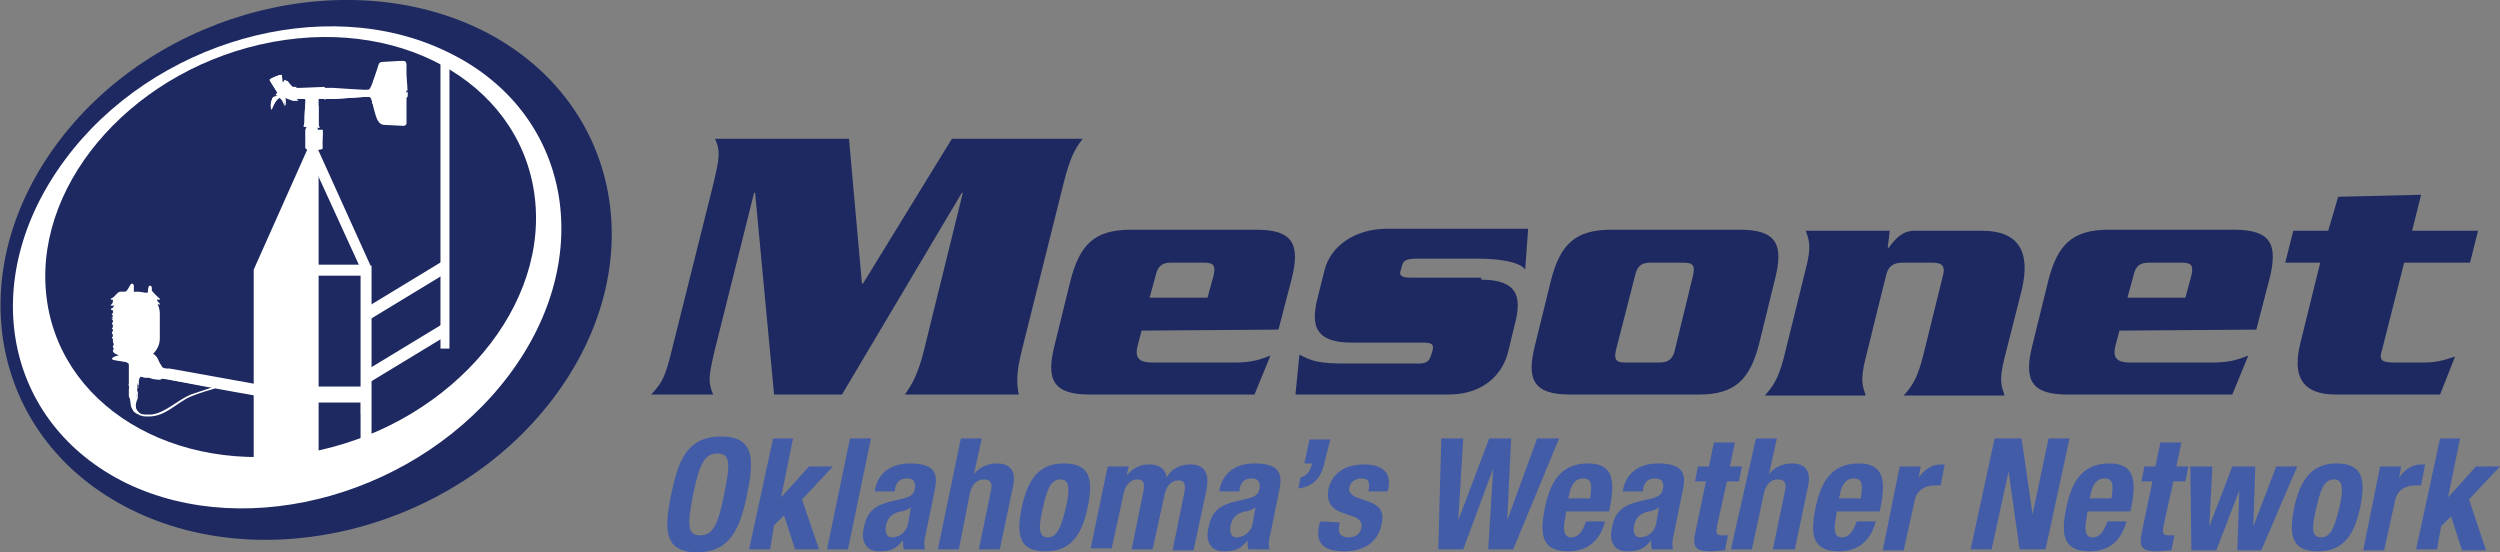
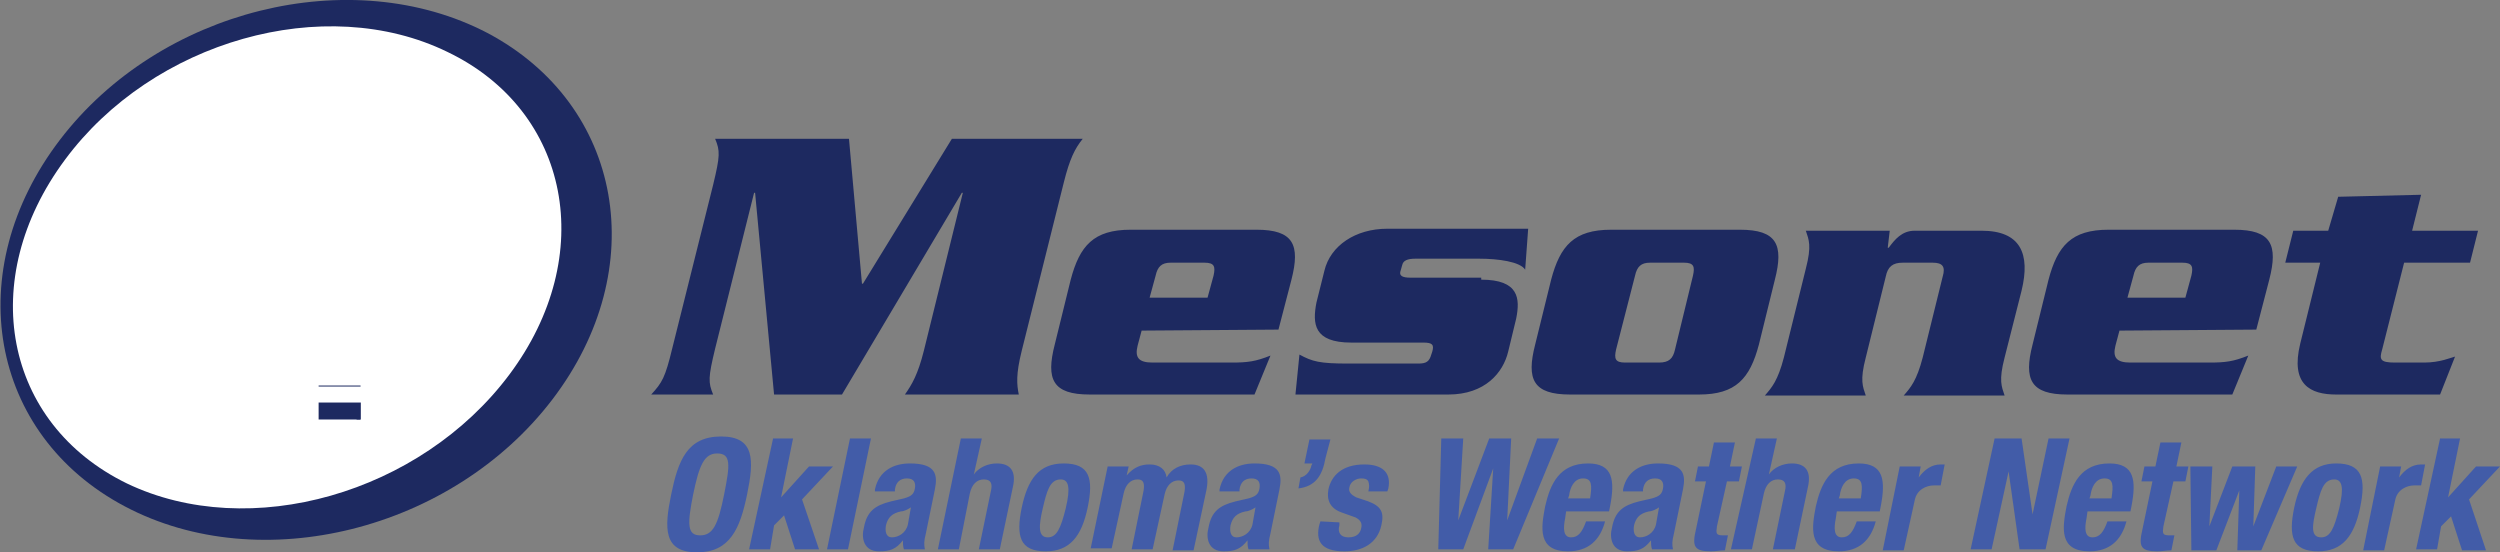
<svg xmlns="http://www.w3.org/2000/svg" version="1.1" id="Layer_1" x="0" y="0" viewBox="0 0 250.3 55.3" style="enable-background:new 0 0 250.3 55.3" xml:space="preserve">
  <rect x="0" y="0" width="250.3" height="55.3" fill="#808080" stroke="none" />
  <style>.st0{fill:#1d2960}.st1,.st2{fill:#fff}.st2{fill-rule:evenodd;clip-rule:evenodd}.st5{fill:#425ca8}</style>
  <path class="st0" d="M95.3 13.9h13.1c-.8 1-1.3 2-1.9 4.4l-4.2 16.8c-.6 2.4-.5 3.4-.3 4.4H90.6c.7-1 1.3-2 1.9-4.4l3.9-15.8h-.1l-12 20.2h-6.8l-1.9-20.2h-.1l-3.9 15.6c-.7 2.9-.7 3.4-.2 4.6h-6.2c1.1-1.2 1.4-1.7 2.1-4.6l4.1-16.4c.7-2.9.7-3.4.2-4.6H85l1.3 14.5h.1l8.9-14.5zM114.3 33.1l-.4 1.5c-.3 1.2.1 1.7 1.5 1.7h7.9c1.6 0 2.4-.1 3.9-.7l-1.6 3.9h-16.5c-3.7 0-4.4-1.5-3.5-5l1.6-6.5c.9-3.4 2.3-5 6-5h12.6c3.7 0 4.4 1.5 3.5 5l-1.3 5-13.7.1zm6.6-3.3.6-2.2c.2-.9.1-1.3-.9-1.3h-3.4c-.9 0-1.3.4-1.5 1.3l-.6 2.2h5.8zM148.3 28c3.8 0 3.9 1.9 3.5 3.9l-.8 3.3c-.5 2.1-2.3 4.3-6 4.3h-15.3l.4-4c1.3.7 2 .9 4.9.9h7c.8 0 1.1-.2 1.3-.9l.1-.3c.2-.7 0-.9-.9-.9h-7.2c-3.8 0-3.9-1.9-3.5-4l.8-3.2c.6-2.5 3.1-4.2 6.3-4.2H153l-.3 4.1c-.5-.8-2.7-1.1-4.6-1.1h-6.4c-.8 0-1.2.2-1.3.6l-.2.7c-.1.4.2.6 1 .6h7.1v.2zM176.1 34.5c-.9 3.4-2.3 5-6 5h-12.9c-3.7 0-4.4-1.5-3.5-5l1.6-6.5c.9-3.4 2.3-5 6-5h12.9c3.7 0 4.4 1.5 3.5 5l-1.6 6.5zm-14.3.5c-.2.9-.1 1.3.9 1.3h3.4c1 0 1.4-.4 1.6-1.3l1.8-7.4c.2-.9.1-1.3-.9-1.3h-3.4c-.9 0-1.3.4-1.5 1.3l-1.9 7.4zM189.2 23.1l-.2 1.7h.1c.6-.8 1.3-1.7 2.6-1.7h6.7c3.9 0 4.9 2.3 4 6l-1.7 6.7c-.6 2.3-.3 2.9 0 3.8h-10.1c.7-.8 1.3-1.5 1.9-3.8l2-8.1c.3-1 0-1.4-1-1.4h-3c-1 0-1.5.4-1.7 1.4l-2 8.1c-.6 2.3-.3 2.9 0 3.8h-10.1c.7-.8 1.3-1.5 1.9-3.8l2.2-8.9c.6-2.3.3-2.9 0-3.8h8.4zM212.2 33.1l-.4 1.5c-.3 1.2.1 1.7 1.5 1.7h7.9c1.6 0 2.4-.1 3.9-.7l-1.6 3.9H207c-3.7 0-4.4-1.5-3.5-5l1.6-6.5c.9-3.4 2.3-5 6-5h12.6c3.7 0 4.4 1.5 3.5 5l-1.3 5-13.7.1zm6.6-3.3.6-2.2c.2-.9.1-1.3-.9-1.3h-3.4c-.9 0-1.3.4-1.5 1.3l-.6 2.2h5.8zM234.1 19.7l8.3-.2-.9 3.6h6.6l-.8 3.2h-6.6l-2.2 8.7c-.3 1-.2 1.3 1.3 1.3h2.9c1.6 0 2.7-.5 3.1-.6l-1.5 3.8h-10.4c-2.6 0-4.6-1-3.6-5.1l2-8.1h-3.5l.8-3.2h3.5l1-3.4zM6 14c-10 13.1-7.1 29.5 6.5 36.7S45.3 53.1 55.3 40s7.1-29.5-6.5-36.7C35.2-3.8 16 .9 6 14z" />
  <path class="st1" d="M6.5 16c-8.9 12-6.1 26.4 6.2 32.4 12.3 5.9 29.4 1 38.3-10.9s6.1-26.4-6.2-32.3C32.5-.8 15.3 4.1 6.5 16z" />
-   <path class="st0" d="M4.6 29.2c-1-11.3 9.2-22.5 22.7-25s25.3 4.7 26.3 16.1c1 11.3-9.2 22.5-22.7 25-13.5 2.4-25.3-4.8-26.3-16.1z" />
  <path class="st2" d="M12.6 30.8zM12.3 31.3h.1-.1zM11.8 31.9h.8-.8zM11.5 32.3zM12.3 32.9zM11.5 33zM12 33.4h.7-.7zM11.4 33.9h.2-.2zM12.1 33.9h.7-.7zM12.9 34zM11.4 34.8zM12.1 35h.7-.7zM11.5 32.3zM11.4 34.8zM14.1 35.2zm1.5-.3zm.1 0zm-.1-.4zm-3.9-2zm3.7-2.5zm-1.6-.1zm-.4 0zm-.2 0h.1-.1zm-.1 0zm-.2 0h.2-.2zm.8 0h-.2.2zm-.9 0h-.5.5zm1.6-.4zm-1.2-1.1c.2 0 .2.2.2.3V29.3H14.8s0-.7.2-.7.2.2.2.2V29.1s.4.5.8.8v.1h-.3c0 .1.2.3.3.4v.1c-.1 0-.2-.1-.4 0 .1.1.2.4.3.4v.1h-.4c.1.1.2.4.3.4v.1c-.1 0-.2 0-.3.1 0 .2.2.2.3.3-.1.1-.2.1-.3.1 0 .1.2.2.2.3s-.1.1-.2.2v.1c.1.1.2.1.2.2.1.2-.2.1-.3.2.1.1.2.1.2.2s-.1.1-.2.2c.1.1.2.1.2.2s-.1.2-.2.3c.1 0 .2.1.2.2s0 .1-.1.2c0 .2.1.2.1.2 0 .1 0 .1-.1.2 0 .2.1.2.1.2 0 .2-.3.3-.5.4 1.2.5.5 1.6 1.7 1.6h.2l20 3.6v1c-.9-.1-20.6-3.6-20.8-3.6 0 0-.1.1-.2.1s-.7-.1-.7-.1c-.1-.1-.3 0-.4-.1h-.4c-.1 0-.3-.1-.5-.1 0 .1-.2.3-.2.4l-.1 1.5c0 .4-.2.5-.2.8 0 .5.3 1.1 1 1.1h.7c1.4-.2 2.5-1.4 3.9-2l2.4-.8v.2c-.7.2-1.4.4-2.4.8-1.4.6-2.5 2-4.2 2h-.3c-.7 0-1.5-.6-1.5-1.2l-.1-.6-.1-.2v-.8c.1-.2-.1-.3 0-.5v-1.9c0-.2-.4-.3-.6-.3-.4-.1-1.1-.1-1.1-.3l.1-.1c.1-.1.4-.2.6-.2-.1-.1-.6-.2-.6-.5 0-.1.1-.1.1-.2-.1-.1-.1-.1-.1-.2s.1-.2.2-.3c0-.1-.2-.1-.2-.2s.1-.1.1-.2-.2-.1-.2-.2.2-.1.3-.2c-.1-.1-.3-.1-.3-.3 0-.1.2-.2.3-.2l-.3-.2c0-.1.1-.1.3-.2v-.1c-.1-.1-.3-.1-.3-.2s.3-.3.3-.3c-.1 0-.2-.1-.3-.1v-.1c.2 0 .2-.2.3-.3-.1 0-.2 0-.3-.1v-.1c.2 0 .3-.3.3-.3-.1 0-.2 0-.4-.1v-.1c.2 0 .2-.2.4-.3h-.4v-.1c.1 0 .2-.2.2-.3V30h-.2v-.1c.5-.2.6-.7 1-.7h.4c.3 0 .5-.8.7-.8zM13.9 30.2zM13.7 30.3h.4-.4zM14.3 30.4h.2-.2zM14 30.9h.3-.3zM13.5 31.4h.8-.8zM14.6 31.9zM15 32.5zM13.4 32.8zM14.4 34.9zM14.5 34.9zM14.2 35h-.6.6zM14 35.4zM13.2 35.4zM14.6 35.5zM18.5 37.5zM14.4 41.6h.1-.1zM14.3 41.6h.1-.1zM13.9 30.2zM14.6 31.9zM15 32.5zM13.4 32.8zM14.4 34.9zM14 35.4zM13.2 35.4zM14.6 35.5zM15.2 36.1zM15.5 36.6zM18.5 37.5z" />
  <path class="st2" d="M13.1 38.8v.2H13c.1-.1.1-.2.1-.2zM13.8 39.1v.7c0 .1 0 0 0 0 0 .1-.2.5-.2.7 0 .4 0 .5.4.9-.1 0-.1 0-.1-.1 0 0 0 .1-.1.1 0 .1.2.2.3.2-.2-.1-.8-.3-.8-.6 0-.1-.2-.3-.2-.5v-.4c0-.3-.1 0-.1-.3v-.1c0 .1.3.2.4.2.2 0 .3-.1.3-.3V39.3l.1-.2zM14.4 41.6h.1-.1zM14.3 41.6h.1-.1zM13.5 36.2zm1.2 0c-.1.1-.3.2-.3.2-.1 0-.5-.1-.8-.2.1 0 .2-.1.2-.1.7.1.4 0 .9.1zm-2.6-.7c.3.1.8.2.8.2h1.5c.2 0 .9-.1.9-.1s.3.1.3.2c.2.3.6.8.6.9v.2c-.1.1-.4.1-.5.3 1.5.3 19.8 3.5 21.3 3.7v.7c-1.2-.2-19.3-3.3-20.4-3.7h-.4s-.1.1-.2.1c-.4 0-.7 0-1.1-.2h-.4c-.1 0-.4-.1-.4-.1-.1 0-.2.4-.2.4v.7h-.2c.1 0 .1 0 .2-.1 0-.1-.2-.5-.4-.5 0 0-.2.1-.3.2 0 .1.1.1.1.1-.1 0-.1-.1-.2 0v-2c-.3-.3-.9-.4-1.3-.4 0-.1-.2-.2-.2-.2.1-.3.4-.3.5-.4zm3.6-1.3zm-4.2-.3c.5.2.8.2 1.2.3h2.1c.2 0 .5 0 .8-.1v.1s.1 0 .2.1c0 .1-.1.1-.1.2h-.1c0-.1 0-.1-.1-.1H15.2s-.3.1-.4.1H13.5c-.1 0-.3-.1-.4-.1H13c-.1 0-.3-.1-.5-.1-.1 0-.3 0-.4-.1 0 0-.1 0-.1.1l-.1-.1h-.1l.1.1c-.1 0-.4-.1-.5-.2 0 0 .2-.1.1-.2zm.1-.4c.4.1.9.2 1.3.2h2.2c.2 0 .3 0 .5-.1.1.1.1.1.2.1l-.1.1s0-.1 0 0h-2.2c-.1 0-.7-.1-.8-.1H12c-.1 0-.2-.1-.4-.2-.1.1 0 .1 0 0 .1 0 0 0 0 0zm0-.3zm.1-.2c.3 0 .6.1.8.1l1.4.1h1.2c.2 0 .4 0 .5-.1 0 0 .1.2.2.2 0 .1-.2.1-.3.1h.1H15.3s-.1 0-.1.1h-.4s0-.1-.1-.1c0 0 0 .1-.1.1H14c-.3 0-.7.1-1.1 0h-.3c-.1 0-.2-.1-.3-.1h-.4c-.1 0-.3-.1-.4-.1 0-.2.2-.1.2-.3zm3.9-1.1zm-3.4-.4h3.6s-.1 0-.1.1.1.3.2.3h-.8l-.2-.1h-.2c-.2 0-.7-.1-.8-.1h-2.2l-.2.1h-.4c.2 0 .2-.2.3-.3v-.1c.6.1.7.1.8.1zm-.3-.5 3.7.1c0 .1.1.3.3.4h-.5s-.4-.1-.5-.1h-.2c-.2 0 0 .2-.5 0h-.1l-.3-.1s-.2 0-.3.1c-.1 0-.2-.1-.2-.1H13s-.1 0-.1.1H12.6c-.1 0-.1-.1-.2-.1H12c-.1 0-.3.1-.3.1h-.1c.1-.1.1-.4.3-.4z" />
  <path style="fill-rule:evenodd;clip-rule:evenodd;fill:#1d2960" d="M31.8 38.6h4.3V42h-4.3z" />
  <path class="st2" d="m13.1 29.7.7.1.7-.1-.3-.3-.3.1h-.2zM13 33.5h1.2H13z" />
  <path class="st1" d="M25.4 27h1.1v20.3h-1.1zM30.8 15.6h1.1v31.3h-1.1z" />
  <path class="st0" d="M35.7 40.2h.4V42h-.4z" />
-   <path class="st1" d="M36.1 26.6h1.1v18.3h-1.1z" />
  <path class="st1" d="M25.8 38.7h10.8v1.6H25.8zM25.8 26.5h10.8v1.1H25.8z" />
  <path class="st1" d="m25.4 27 5.8-13 .6 1.4-5.4 12z" />
-   <path class="st1" d="m36.2 27.1-5.4-11.8.6-1.3 5.7 12.6z" />
  <path style="fill:none;stroke:#fff;stroke-miterlimit:3.864" d="M31.3 16.1v-4.6" />
  <path class="st2" d="M40.7 9.3v-.1L40.5 7l-2.7.1s-.5 1.1-.5 1.2c-.1.2-.2.5-.3.6s-.3.1-.3.1l-1.8-.1-1.5-.1h-.9v-.1l-2.5.1-.2.1-.2.5 1.1.5.1 2.9.8-.1.1-3.1 9-.3zM40.8 10.6v.3-.3z" />
  <path class="st2" d="M38 12s.1 0 0 0zm-7-2.5c-.1 0 0 0 0 0v.5c0 .1-.1.3-.1.3.1.1.1.2.1.2h.5v-.1c0-.2-.3-.8-.3-.9-.1.1-.1 0-.2 0zm8.7-.9zm-.6-.8zm.4 0h-.2.2zm-1-.2c-.1.1-.1.1 0 0 0 .1-.1.1 0 0-.1.1-.1.1 0 0zm.4 0zm-.4-.1s-.1 0 0 0c-.1.1-.1.1 0 0 0 .1.1.1 0 0 .1.1.1.1 0 .2v-.2c.1 0 0 0 0 0zm1.1 0c0 .1 0 .1 0 0zm-11.4 0h-.1c-.2 0-1 .4-1.1.5l.8 1.3c-.1.1-.1 0-.1.1s.2 0 .2.1-.5.2-.5.2c-.2.1-.2.5-.2.7v.4c.2-.3.5-1 .9-1.2.2.3.4.6.5 1v-.4c0-.2 0-.2-.1-.6.1 0 .6.3.8.3H30.5l.1.1s-.1 1.2-.1 1.6v.7l-.1.3c.1 0 .3 0 .4.1-.1.1-.2.1-.2.3v1.8c.1.1.2 0 .2.1h1.1s.2 0 .3-.1l.1-1.7V13h-.6v-.1c0-.2-.2-.2-.2-.2 0-.1 0 0 0 0h-.2v-.2c0-.1 0 0 .1 0s.1.1.1.2h.4V10c0-.2.3-.1.4-.1h1.3l3-.2h.4c.2 0 .3.7.4 1.1.2.6.3 1.6 1 1.7 0 0 1.8.1 2 .1s.3-.2.3-.2V9.8l.1-.1v-.5c0 .1-.2.1-.2.1h-.7l-3.1.1V9v.4h-4.3v-.1c0-.1 0-.3.1-.4-.2.1-.2.4-.2.5l-.1-.1h-2.5v-.1s.1-.3.2-.4h-.6c-.2-.2-.4-.4-.6-.7h-.1c-.1.1-.2.3-.2.4-.3-.2-.2-.6-.3-1zm12.2-1.4H40l-1.7.1c-.4 0-.4.3-.5.6l-.5 1.5s.1.1.2.1.1 0 .1.1c0 0 .1 0 .1.1h.8s.2.1.3.1.2 0 .4.1c.2 0 .4.1.5.2h.5c.1 0 .5 0 .6.1 0-.1 0-.3-.1-1.6v-.9c0-.2 0-.5-.3-.5z" />
  <path class="st2" d="M39.5 7.6s-.1 0 0 0c0 .1.1.1 0 0 .1 0 .1 0 0 0zM39.7 12.6h-.2.2zM40.5 12.6z" />
  <path class="st2" d="M28.2 7.5h-.1c-.2 0-1 .4-1.1.5l.8 1.3c-.1.1-.1 0-.1.1s.2 0 .2.1-.5.2-.5.2c-.2.1-.2.5-.2.7v.4c.2-.3.5-1 .9-1.2.2.3.4.6.5 1v-.4c0-.2 0-.2-.1-.6.1 0 .6.3.8.3H30.5l.1.1s-.1 1.2-.1 1.6v.7l-.1.3c.1 0 .3 0 .4.1-.1.1-.2.1-.2.3v1.8c.1.1.2 0 .2.1h1.1s.2 0 .3-.1l.1-1.7V13h-.6v-.1c0-.2-.2-.2-.2-.2 0-.1 0 0 0 0h-.3v-.2h.3v.2h.4v-.1h-.1V10c0-.2.3-.1.4-.1h1.3l3-.2h.5c.3.2.2.5.3.7l3.3-.7h.1l.1-.1v-.4l-.1.1H36.8c-.1-.1 0-.3-.1-.4 0 .1 0 .3-.1.4h-4.2v-.2c0-.1.1-.4.1-.4-.2.1-.2.4-.2.6-.1.1.1 0-1.2 0 .2.4.4.8.4 1.2h-.7v-1s0-.1-.1-.2h-1.1v-.2c0-.1 0-.3.1-.4h-.5c-.2-.2-.4-.4-.6-.7h-.1c-.1.1-.2.3-.2.4-.1-.1 0-.5-.1-.9zm10.3 0c-.1 0-.1 0 0 0-.1 0-.1.1 0 0-.1.1 0 .1 0 0 0 .1 0 .1 0 0v.2h.2v-.1c-.1-.1-.2-.1-.2-.1zm.4 0s-.1 0 0 0c-.1.1-.1.1 0 0h-.2v.2h.1s0-.1.1-.2v.2h.1l-.1-.2zm.4 0-.1.2h-.1v-.2H39v.2h.2c.1 0 0 0 .1-.2zm.1 0c0 .1 0 .1 0 0 0 .2.1.2.1.2h.1v-.2h-.2zm.5 0s-.1 0 0 0c-.1.1-.2.1-.2 0h-.1s.1.2.2.2.1-.1.1-.2z" />
  <path class="st2" d="m40.2 7.4-2.1.1v.3h2.1v-.4zM28.2 7.5c-.1 0-1.2.3-1.2.5 0 .1.6 1 .8 1.3-.1.1-.2.1-.2.2s.2 0 .2.2-.4.2-.6.3c-.1.4-.1.3-.1.6 0 .1 0 .3.1.4.2-.4.3-.9.8-1.2.1.1.3.3.3.4 0 0 .2.4.2.5v-.3s-.1-.3-.1-.4v-.2h.1c.1 0 .7.3.9.3h.5c-.2-.1-.3-.5-.3-.5v-.4s.1-.2.2-.3h-.5c-.1 0-.5-.6-.6-.7 0 0-.1 0-.1.1-.1.1-.1.1-.1.2 0 0 0 .1.1.1l.1.2s0 .1-.1.2-.1.1-.2.1-.1-.1-.1-.1l-.1-1.5zM38.5 7.6c0 .1 0 .1 0 0zM32.5 8.9c-.1.2-.2.4-.2.6 0 .1.1.5.3.5-.1-.2-.2-.5-.2-.7 0-.1 0-.3.1-.4zM36.7 9.2c0 .8-.1.4 0 .5v-.5zM32.2 10z" />
  <path class="st2" d="M31.7 13.2h-.1.1zm-1.1-2.6s-.1 1.2-.1 1.7v.1c0 .1-.1.2-.1.3.1 0 .2 0 .4.1-.1.1-.2.2-.2.3v1.8c.1.1.2 0 .2.1h1.1s.2 0 .4-.1v-1.7h-.1s-.5 0-.5-.1l.1-.1c0-.3-.6-.1-.6-.3h.1-.1s0-.1.1-.1h.4c0 .1.1.1.1.2h.2v-.1l-.1-.1v-2h-1.3zm9.7-3.2H38v.4h2.2l.1-.4zm0-.1-2.3.1V8h2.3v-.7zM26.4 27h4.7v19.7h-4.7zM16 33.9c0 1.2-1.1 2.2-2.3 2.2-1.3 0-2.4-1-2.4-2.2v-2.5c0-1.2 1.1-2.2 2.4-2.2 1.3 0 2.3 1 2.3 2.2v2.5z" />
  <path class="st2" d="M31.4 27.4h-5.8s4.7-9.9 5.3-10.1c.7-.1.5 10.1.5 10.1z" />
  <path class="st1" d="M44.1 5.8h.9v29.1h-.9z" />
  <path transform="rotate(-31.262 40.606 29.083)" class="st2" d="M36.1 28.5h9v1.2h-9z" />
  <path transform="rotate(-31.247 40.589 35.392)" class="st2" d="M36.1 34.8h9V36h-9z" />
  <path class="st5" d="M72.2 43.7c3.4 0 3.3 2.4 2.6 5.8-.7 3.4-1.7 5.8-5 5.8-3.4 0-3.3-2.4-2.6-5.8.7-3.4 1.6-5.8 5-5.8zm-2.1 9.9c1.3 0 1.8-1.1 2.4-4.1s.7-4.1-.7-4.1c-1.3 0-1.8 1.2-2.4 4.1-.6 3-.6 4.1.7 4.1zM79.4 43.9l-1.2 5.9 2.8-3.1h2.4L80.3 50l1.7 5h-2.4l-1.1-3.4-1 1-.4 2.4H75l2.4-11.1h2zM85.1 43.9h2.1L84.9 55h-2.1l2.3-11.1zM87.6 49.2V49c.4-1.9 1.9-2.6 3.5-2.6 2.6 0 2.8 1.1 2.5 2.6l-.9 4.4c-.2.8-.2 1.1-.1 1.6h-2.1c-.1-.3-.1-.6-.1-.9-.7.9-1.3 1.1-2.4 1.1-1.5 0-1.8-1.3-1.5-2.4.3-1.6 1.1-2.2 2.7-2.6l1.3-.3c.7-.2 1-.4 1.1-1s-.1-1-.8-1c-.7 0-1.1.4-1.2 1.1v.2h-2zm3.6 1.6c-.3.2-.7.4-1 .4-.9.2-1.3.6-1.5 1.4-.1.6 0 1.2.6 1.2s1.4-.4 1.6-1.3l.3-1.7zM96.2 43.9h2.1l-.8 3.6c.5-.7 1.4-1.1 2.3-1.1 1.3 0 2 .7 1.6 2.4l-1.3 6.2H98l1.2-5.8c.2-.8 0-1.2-.7-1.2s-1.2.5-1.4 1.4L96 55h-2.1l2.3-11.1zM106.5 46.4c2.6 0 3 1.5 2.4 4.4s-1.8 4.4-4.2 4.4c-2.6 0-3-1.5-2.4-4.4.6-2.8 1.7-4.4 4.2-4.4zm-1.6 7.4c.9 0 1.3-.9 1.8-2.9.5-2.1.3-2.9-.5-2.9-1.1 0-1.4 1.2-1.8 2.9s-.5 2.9.5 2.9zM110.9 46.7h2.1l-.2.9c.7-.8 1.4-1.1 2.3-1.1 1 0 1.6.5 1.7 1.3.5-.9 1.4-1.3 2.4-1.3 1.4 0 1.9.9 1.6 2.5l-1.3 6.1h-2.1l1.2-5.9c.1-.7 0-1.1-.6-1.1-.7 0-1.2.5-1.4 1.4l-1.2 5.5h-2.1l1.2-5.9c.1-.7 0-1.1-.6-1.1-.7 0-1.2.5-1.4 1.4l-1.2 5.5h-2.1l1.7-8.2zM122.1 49.2V49c.4-1.9 1.9-2.6 3.5-2.6 2.6 0 2.8 1.1 2.5 2.6l-.9 4.4c-.2.8-.2 1.1-.1 1.6H125c-.1-.3-.1-.6-.1-.9-.7.9-1.3 1.1-2.4 1.1-1.5 0-1.8-1.3-1.5-2.4.3-1.6 1.1-2.2 2.7-2.6l1.3-.3c.7-.2 1-.4 1.1-1s-.1-1-.8-1c-.7 0-1.1.4-1.2 1.1v.2h-2zm3.6 1.6c-.3.2-.7.4-1 .4-.9.2-1.3.6-1.5 1.4-.1.6 0 1.2.6 1.2s1.4-.4 1.6-1.3l.3-1.7zM132.7 45.9c-.3 1.7-1 2.8-2.7 3l.2-1.1c.6-.1 1-.7 1.1-1.2l.1-.2h-.8l.5-2.4h2.1l-.5 1.9zM134.1 52.3v.3c-.2.7.1 1.2.9 1.2.7 0 1.2-.3 1.3-1 .1-.5-.2-.8-.6-1l-1.4-.5c-1.1-.4-1.5-1.2-1.3-2.3.3-1.4 1.4-2.5 3.6-2.5 1.9 0 2.7.9 2.4 2.4l-.1.3H137c.1-.4.1-.7 0-1-.1-.2-.3-.3-.7-.3-.5 0-1.1.3-1.2.9-.1.4.1.7.7 1l1.2.4c1.3.5 1.6 1.1 1.3 2.4-.4 1.8-1.9 2.6-3.7 2.6-2.4 0-2.9-1.1-2.5-2.7l.1-.3 1.9.1zM144.3 43.9h2.2l-.5 8.2 3.1-8.2h2.2l-.4 8.2 3-8.2h2.2L151.5 55H149l.5-8.1-3 8.1H144l.3-11.1zM156.8 51.2l-.1.7c-.2 1-.2 1.9.6 1.9.7 0 1.1-.5 1.5-1.6h1.9c-.5 1.9-1.7 3-3.7 3-3.1 0-2.7-2.4-2.3-4.5.5-2.2 1.4-4.3 4.3-4.3 2.5 0 2.7 1.7 2.2 4.3l-.1.5h-4.3zm2.4-1.3c.2-1.3.2-2-.7-2s-1.3.9-1.4 1.7l-.1.3h2.2zM162.5 49.2V49c.4-1.9 1.9-2.6 3.5-2.6 2.6 0 2.8 1.1 2.5 2.6l-.9 4.4c-.2.8-.2 1.1-.1 1.6h-2.1c-.1-.3-.1-.6-.1-.9-.7.9-1.3 1.1-2.4 1.1-1.5 0-1.8-1.3-1.5-2.4.3-1.6 1.1-2.2 2.7-2.6l1.3-.3c.7-.2 1-.4 1.1-1s-.1-1-.8-1-1.1.4-1.2 1.1v.2h-2zm3.6 1.6c-.3.2-.7.4-1 .4-.9.2-1.3.6-1.5 1.4-.1.6 0 1.2.6 1.2s1.4-.4 1.6-1.3l.3-1.7zM171.6 44.3h2.1l-.5 2.4h1.2l-.3 1.5h-1.2l-1 4.5c-.1.7-.1.9.6.9h.5l-.3 1.5c-.5 0-.9.1-1.4.1-1.7 0-1.9-.5-1.5-2.2l1-4.8h-1.1l.3-1.5h1.1l.5-2.4zM175.8 43.9h2.1l-.8 3.6c.5-.7 1.4-1.1 2.3-1.1 1.3 0 2 .7 1.6 2.4l-1.3 6.2h-2.2l1.2-5.8c.2-.8 0-1.2-.7-1.2s-1.2.5-1.4 1.4l-1.2 5.6h-2.1l2.5-11.1zM183.9 51.2l-.1.7c-.2 1-.2 1.9.6 1.9.7 0 1.1-.5 1.5-1.6h1.9c-.5 1.9-1.7 3-3.7 3-3.1 0-2.7-2.4-2.3-4.5.5-2.2 1.4-4.3 4.3-4.3 2.5 0 2.7 1.7 2.2 4.3l-.1.5h-4.3zm2.4-1.3c.2-1.3.2-2-.7-2s-1.3.9-1.4 1.7l-.1.3h2.2zM190.2 46.7h2.1l-.2 1.1c.6-.8 1.3-1.3 2.2-1.3h.4l-.4 2.1h-.7c-.7 0-1.7.4-1.9 1.5l-1.1 5h-2.1l1.7-8.4zM202.4 43.9l1.1 7.6 1.6-7.6h2.1L204.8 55h-2.6l-1.1-7.8-1.7 7.8h-2.1l2.4-11.1h2.7zM209 51.2l-.1.7c-.2 1-.2 1.9.6 1.9.7 0 1.1-.5 1.5-1.6h1.9c-.5 1.9-1.7 3-3.7 3-3.1 0-2.7-2.4-2.3-4.5.5-2.2 1.4-4.3 4.3-4.3 2.5 0 2.7 1.7 2.2 4.3l-.1.5H209zm2.4-1.3c.2-1.3.2-2-.7-2s-1.3.9-1.4 1.7l-.1.3h2.2zM216.3 44.3h2.1l-.5 2.4h1.2l-.3 1.5h-1.2l-1 4.5c-.1.7-.1.9.6.9h.5l-.3 1.5c-.5 0-.9.1-1.4.1-1.7 0-1.9-.5-1.5-2.2l1-4.8h-1.1l.3-1.5h1.1l.5-2.4zM219.3 46.7h2.2l-.3 6 2.3-6h2.3l-.2 6 2.3-6h2.1l-3.6 8.4H224l.2-6-2.3 6h-2.5l-.1-8.4zM233.9 46.4c2.6 0 3 1.5 2.4 4.4s-1.8 4.4-4.2 4.4c-2.6 0-3-1.5-2.4-4.4.6-2.8 1.8-4.4 4.2-4.4zm-1.5 7.4c.9 0 1.3-.9 1.8-2.9.5-2.1.3-2.9-.5-2.9-1.1 0-1.4 1.2-1.8 2.9-.4 1.7-.6 2.9.5 2.9zM238.3 46.7h2.1l-.2 1.1c.6-.8 1.3-1.3 2.2-1.3h.4l-.4 2.1h-.7c-.7 0-1.7.4-1.9 1.5l-1.1 5h-2.1l1.7-8.4zM246.3 43.9l-1.2 5.9 2.8-3.1h2.4l-3.1 3.3 1.7 5.1h-2.4l-1.1-3.4-1 1-.4 2.3h-2.1l2.4-11.1h2z" />
</svg>